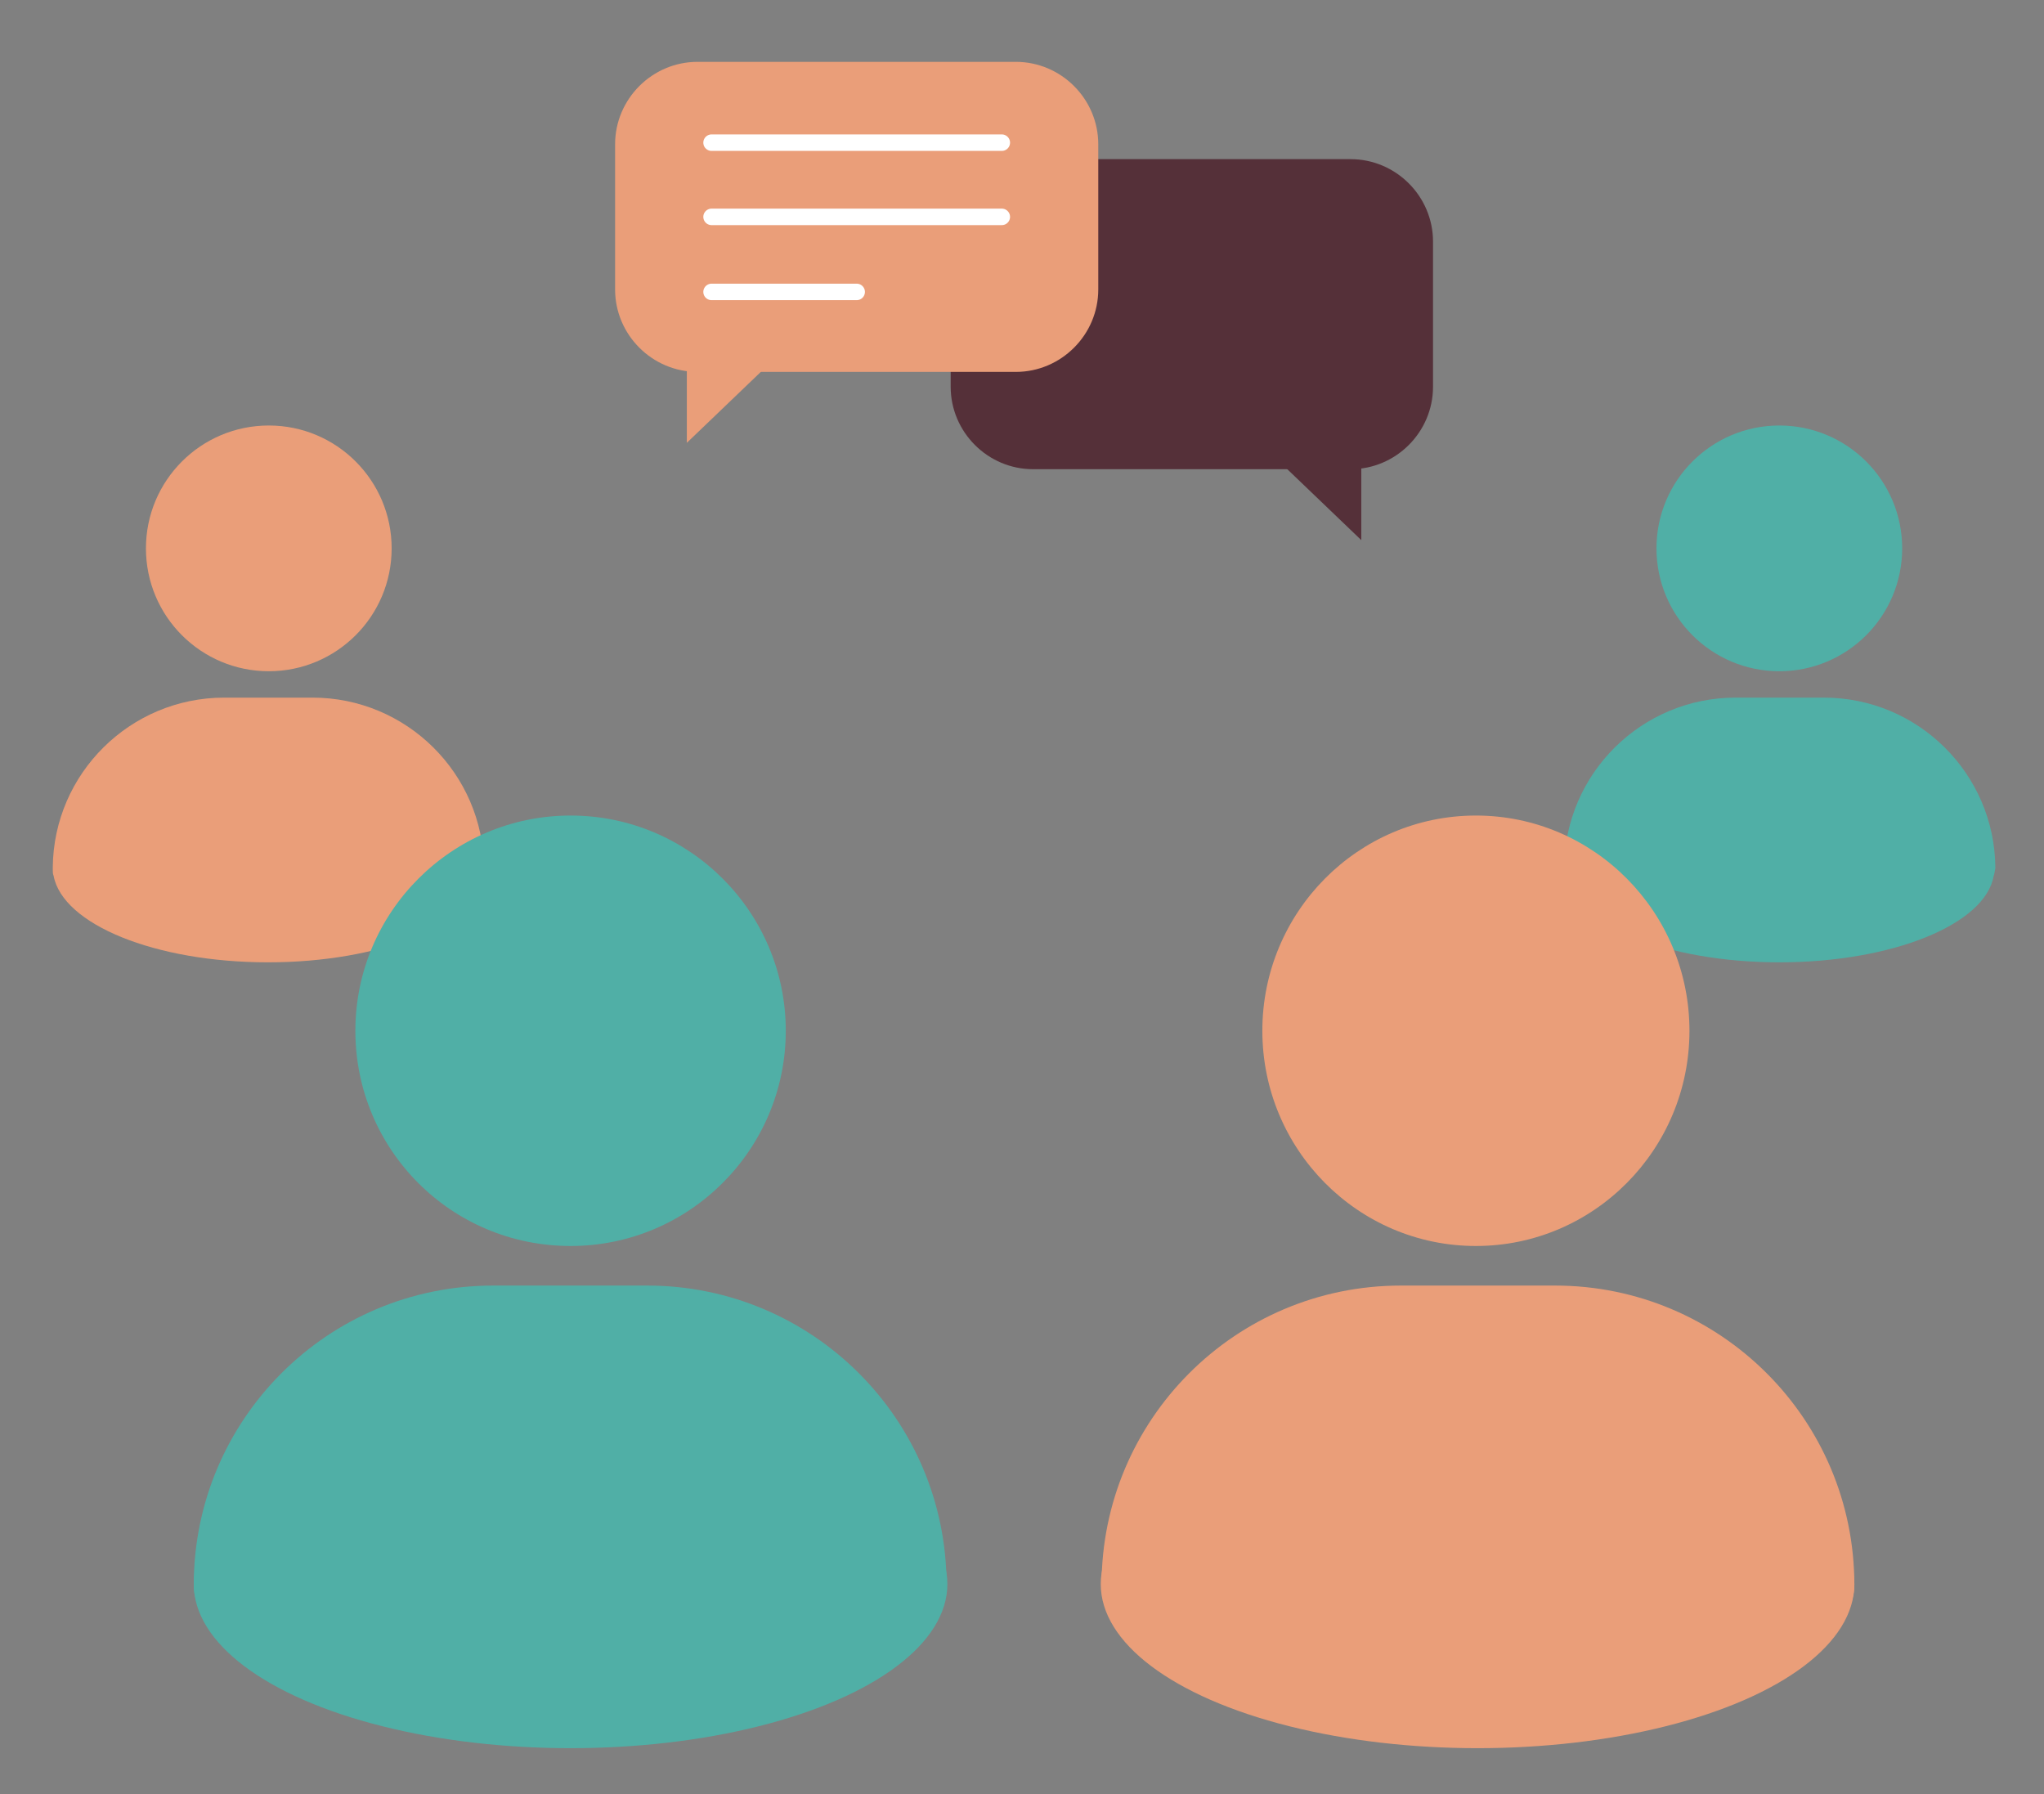
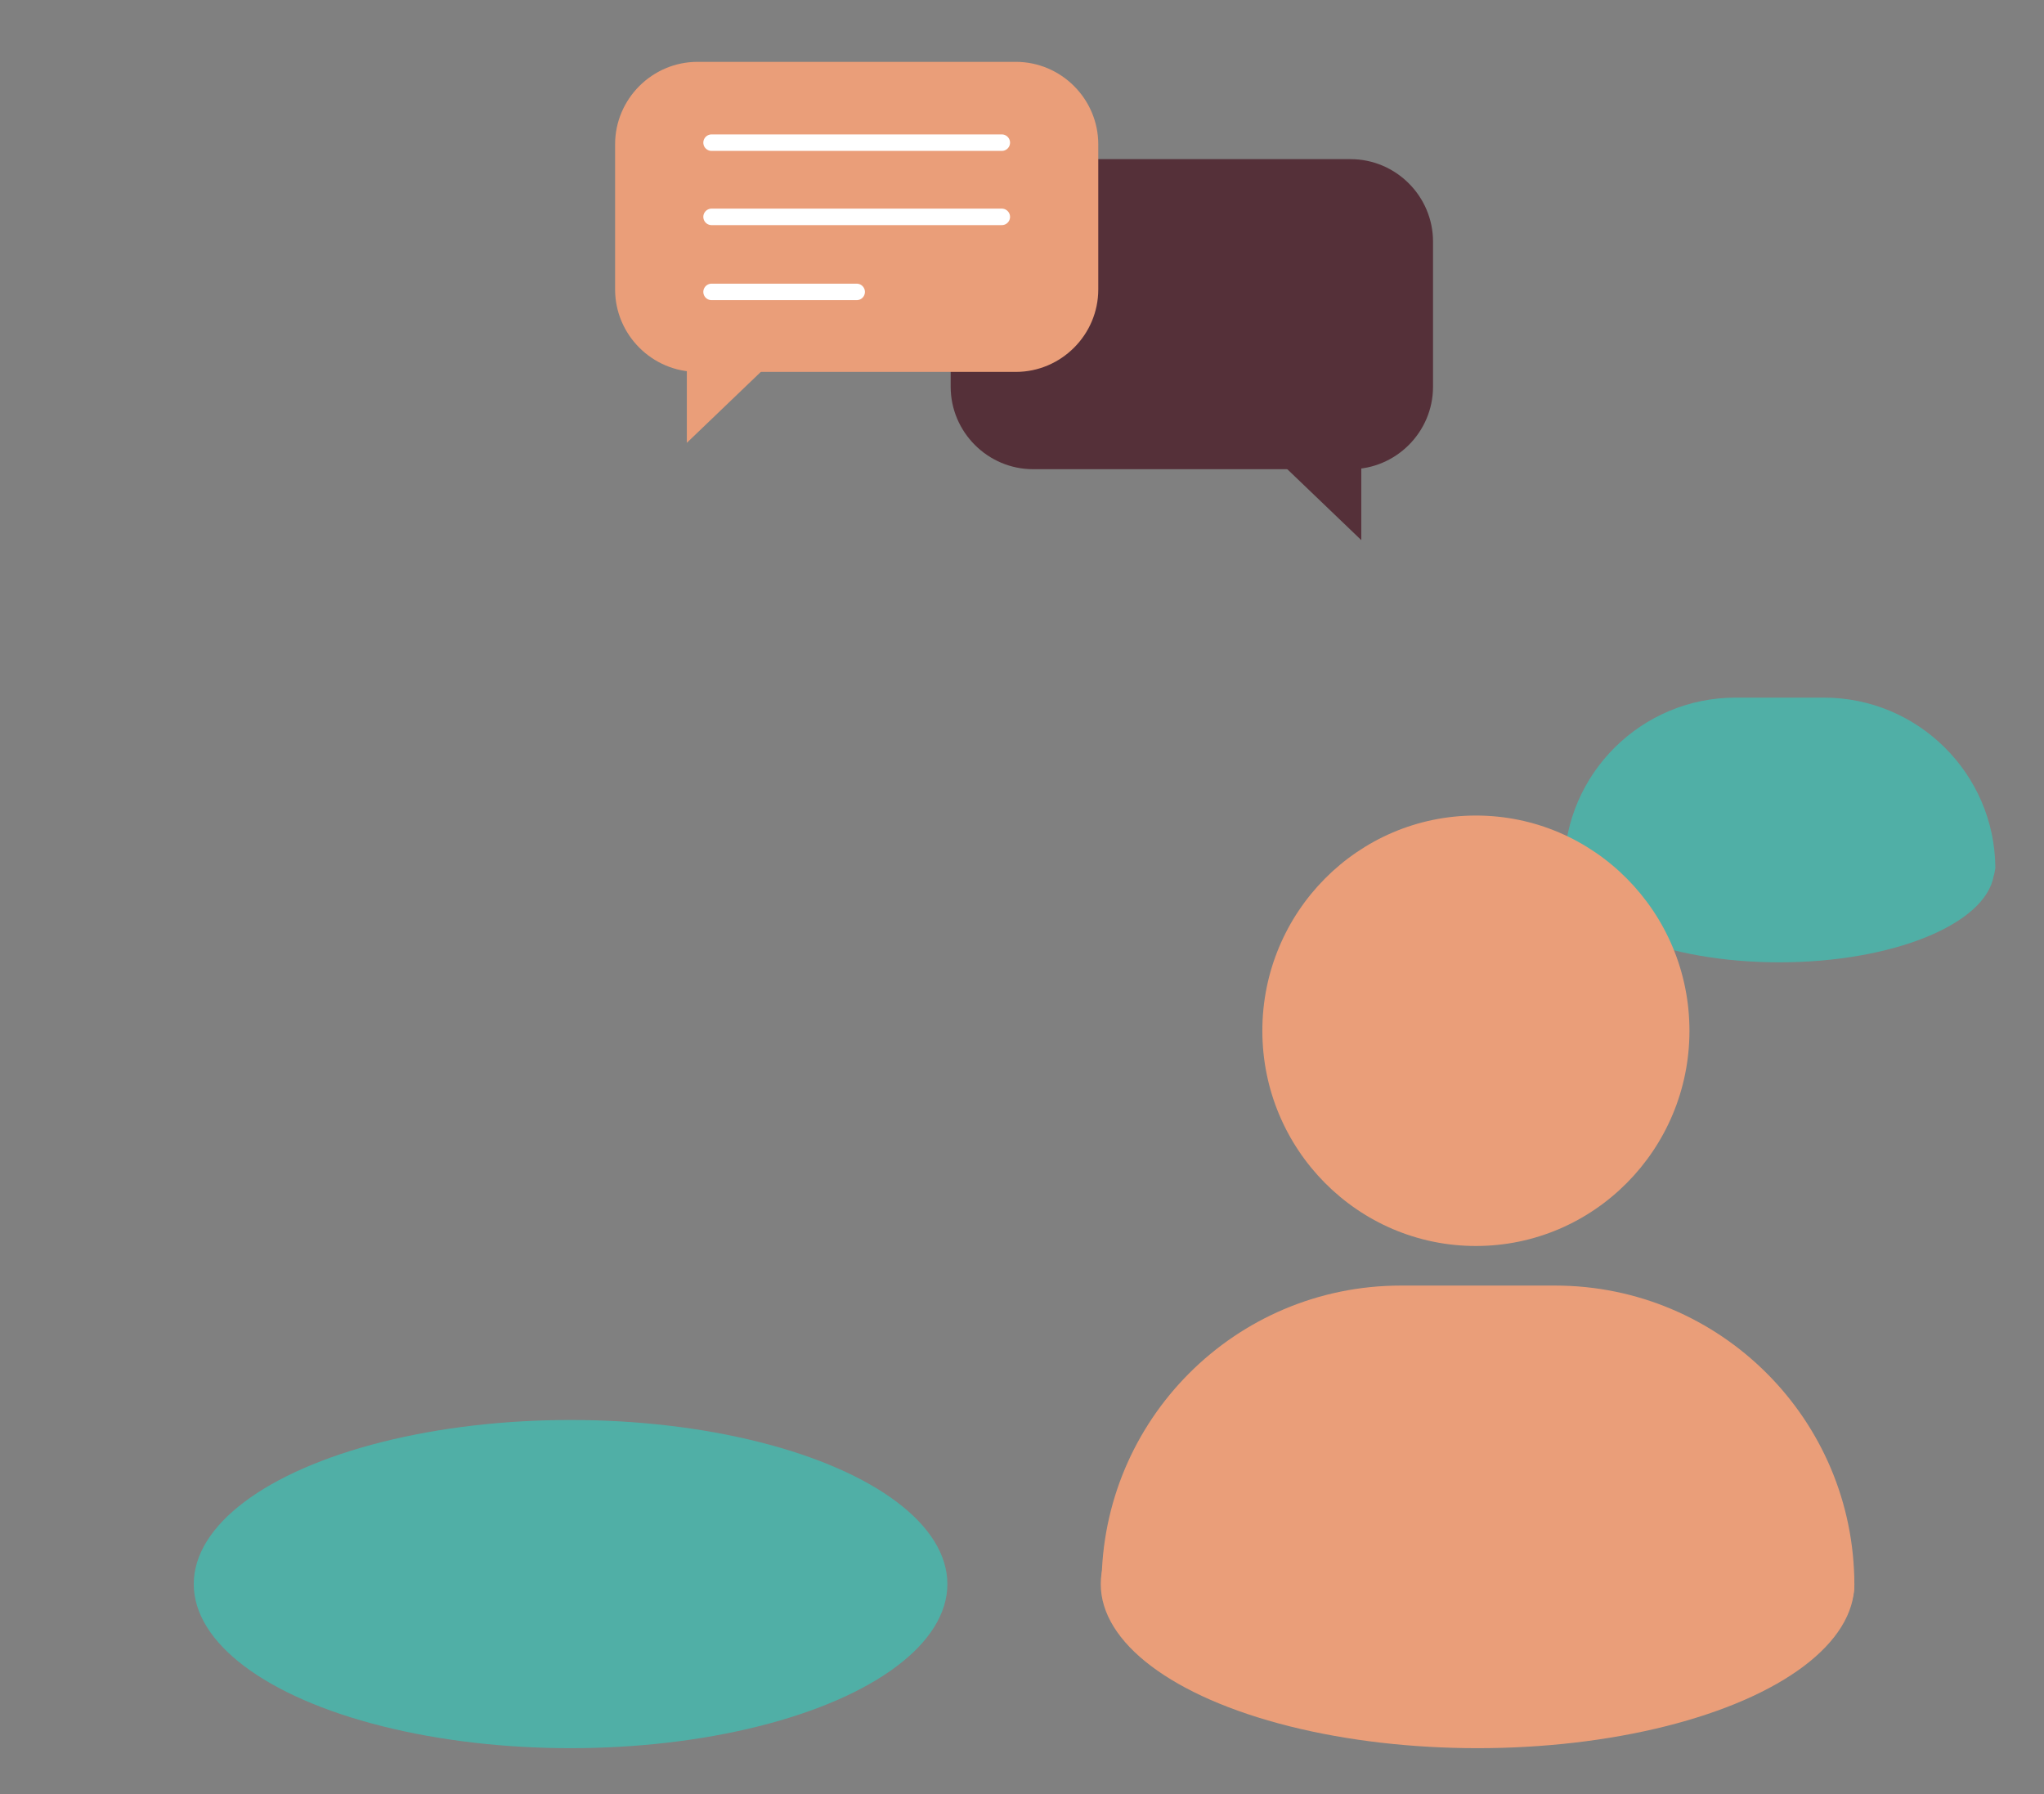
<svg xmlns="http://www.w3.org/2000/svg" version="1.1" id="Camada_2_00000142157478300630939780000000807764175367106952_" x="0px" y="0px" viewBox="0 0 247.9 217.6" style="enable-background:new 0 0 247.9 217.6;" xml:space="preserve">
  <rect x="0" y="0" width="247.9" height="217.6" fill="#808080" stroke="none" />
  <style type="text/css">
	.st0{fill:#50AFA6;}
	.st1{fill:#EA9E79;}
	.st2{fill:#553039;}
	.st3{fill:none;stroke:#FFFFFF;stroke-width:2;stroke-linecap:round;stroke-linejoin:round;}
</style>
  <g>
    <g>
-       <circle class="st0" cx="215.8" cy="66.5" r="14.9" />
      <path class="st0" d="M242,105.3C242,105.3,242,105.3,242,105.3c0-0.1,0-0.1,0-0.1c-0.1-11.4-9.4-20.6-20.8-20.6h-10.7    c-11.4,0-20.7,9.2-20.8,20.6c0,0,0,0.1,0,0.1c0,0,0,0,0,0c0,0,0,0,0,0.1c0,0.3,0,0.6,0.1,0.8c1.1,5.9,12.3,10.5,26,10.5    c13.7,0,25-4.6,26-10.5C241.9,106,241.9,105.7,242,105.3C241.9,105.4,241.9,105.4,242,105.3L242,105.3z" />
    </g>
    <g>
-       <circle class="st1" cx="32.6" cy="66.5" r="14.9" />
-       <path class="st1" d="M58.7,105.3C58.7,105.3,58.7,105.3,58.7,105.3c0-0.1,0-0.1,0-0.1c-0.1-11.4-9.4-20.6-20.8-20.6H27.2    c-11.4,0-20.7,9.2-20.8,20.6c0,0,0,0.1,0,0.1c0,0,0,0,0,0c0,0,0,0,0,0.1c0,0.3,0,0.6,0.1,0.8c1.1,5.9,12.3,10.5,26,10.5    s25-4.6,26-10.5C58.7,106,58.7,105.7,58.7,105.3C58.7,105.4,58.7,105.4,58.7,105.3L58.7,105.3z" />
-     </g>
+       </g>
  </g>
  <g>
    <g>
      <path class="st1" d="M179,151.1c14.3,0,25.9-11.7,25.9-26.1S193.3,98.9,179,98.9s-25.9,11.7-25.9,26.1S164.7,151.1,179,151.1z     M169.9,155.9c-20.1,0-36.3,16.3-36.3,36.3c0,3.3,2.7,6,6.1,6h79.2c3.3,0,6-2.7,6-6c0-20.1-16.3-36.3-36.3-36.3L169.9,155.9    L169.9,155.9z" />
      <ellipse class="st1" cx="179.2" cy="192.1" rx="45.7" ry="19.9" />
    </g>
    <g>
-       <path class="st0" d="M69.2,151.1c14.4,0,26.1-11.7,26.1-26.1S83.6,98.9,69.2,98.9S43.1,110.6,43.1,125S54.7,151.1,69.2,151.1z     M59.8,155.9c-20.1,0-36.3,16.3-36.3,36.3c0,3.3,2.7,6,6,6h79.2c3.3,0,6.1-2.7,6.1-6c0-20.1-16.3-36.3-36.3-36.3L59.8,155.9    L59.8,155.9z" />
      <ellipse class="st0" cx="69.2" cy="192.1" rx="45.7" ry="19.9" />
    </g>
  </g>
  <g>
    <path class="st2" d="M163.8,56.9h-38.5c-5.5,0-10-4.5-10-10V29.3c0-5.5,4.5-10,10-10h38.5c5.5,0,10,4.5,10,10v17.6   C173.8,52.4,169.3,56.9,163.8,56.9z" />
    <polygon class="st2" points="165.1,65.5 155.5,56.3 165.1,54.1  " />
    <path class="st1" d="M84.6,7.5h38.6c5.5,0,10,4.5,10,10v17.6c0,5.5-4.5,10-10,10H84.6c-5.5,0-10-4.5-10-10V17.5   C74.6,12,79.1,7.5,84.6,7.5z" />
    <polygon class="st1" points="83.3,53.7 92.9,44.5 83.3,42.4  " />
    <g>
      <line class="st3" x1="86.3" y1="17.3" x2="121.5" y2="17.3" />
      <line class="st3" x1="86.3" y1="26.3" x2="121.5" y2="26.3" />
      <line class="st3" x1="86.3" y1="35.4" x2="103.9" y2="35.4" />
    </g>
  </g>
</svg>